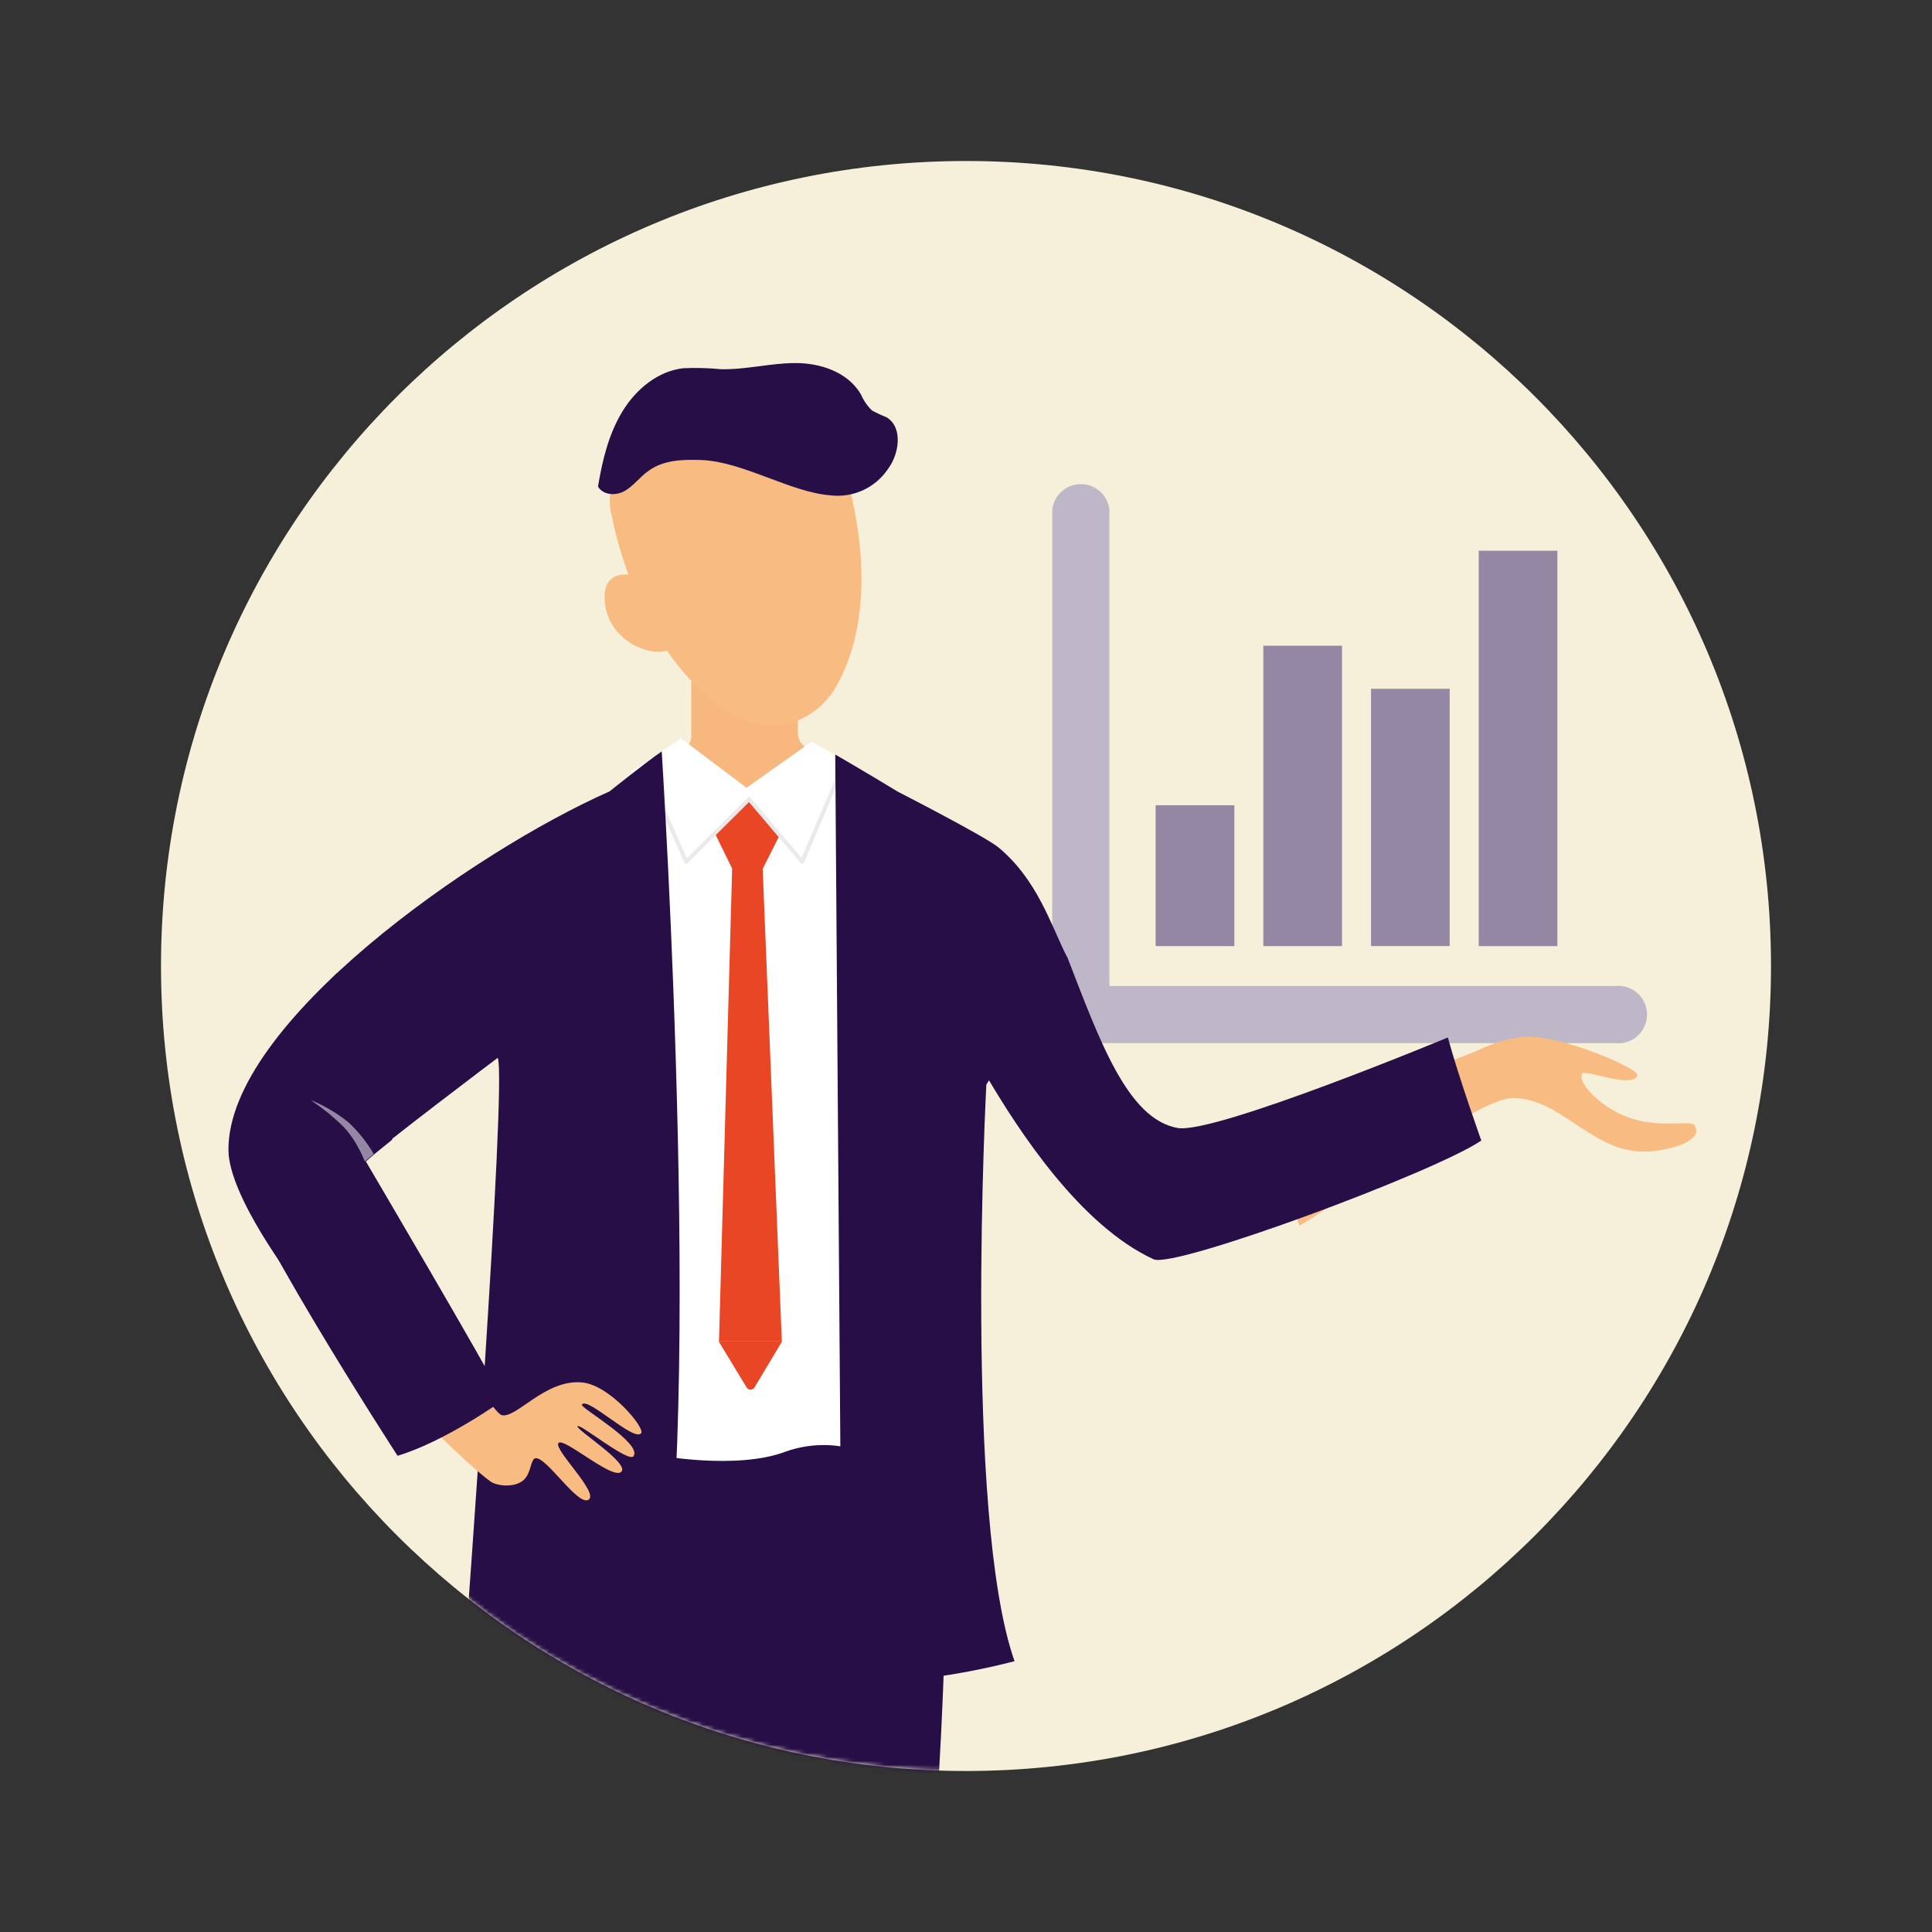
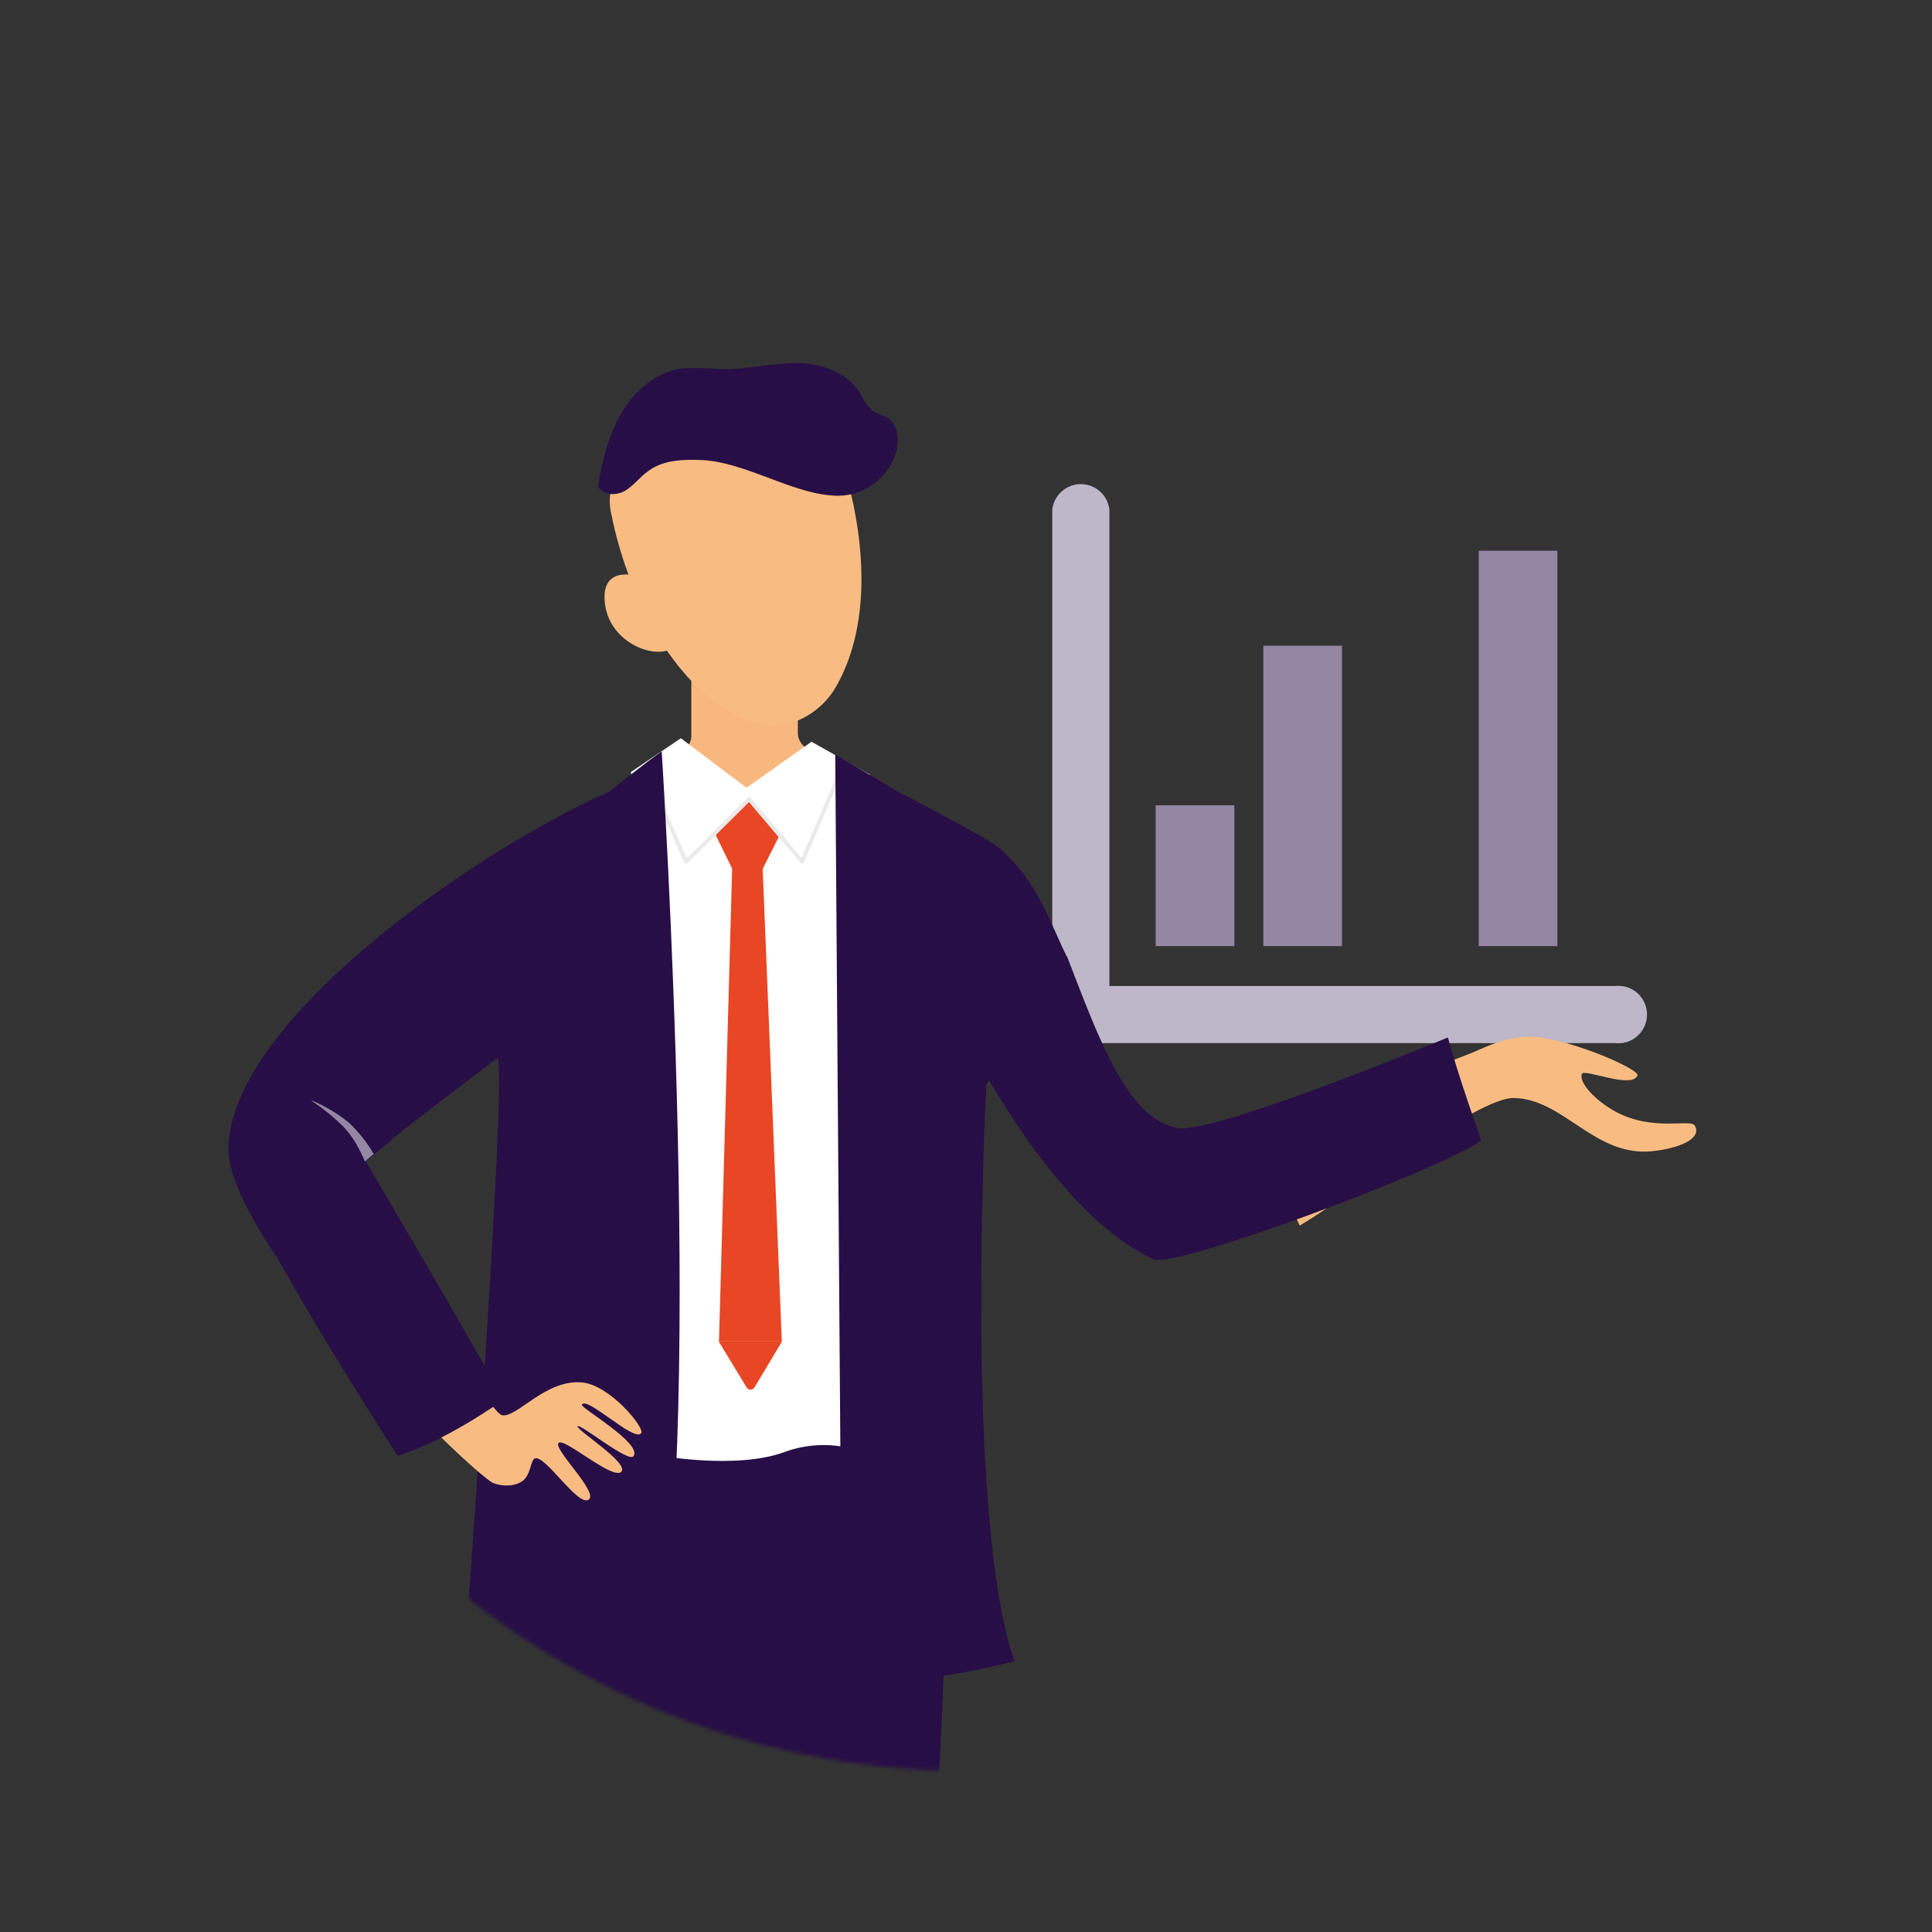
<svg xmlns="http://www.w3.org/2000/svg" width="480" height="480" viewBox="0 0 480 480" fill="none">
  <rect x="0" y="0" width="480" height="480" fill="#333333" stroke="none" />
  <g clip-path="url(#clip0_1023_260)">
-     <path d="M240 440C350.457 440 440 350.457 440 240C440 129.543 350.457 40 240 40C129.543 40 40 129.543 40 240C40 350.457 129.543 440 240 440Z" fill="#F6F0DA" />
    <mask id="mask0_1023_260" style="mask-type:luminance" maskUnits="userSpaceOnUse" x="40" y="40" width="400" height="400">
      <path d="M240 440C350.457 440 440 350.457 440 240C440 129.543 350.457 40 240 40C129.543 40 40 129.543 40 240C40 350.457 129.543 440 240 440Z" fill="white" />
    </mask>
    <g mask="url(#mask0_1023_260)">
      <path d="M226.443 357.329H132.457C132.457 357.329 132.543 446.758 132.457 480.501C132.457 514.786 133.886 632.301 136.229 636.786C146.931 639.024 157.948 639.324 168.757 637.672C168.757 637.672 174.1 492.558 175.514 480.529C177.714 461.958 185.514 440.101 185.514 440.101L186.357 480.529L189.214 637.843C203.5 641.415 222.3 638.872 222.3 638.872C224.9 625.943 225.728 513.015 229.814 480.529C235.871 432.301 235.528 357.358 235.528 357.358L226.443 357.329Z" fill="#270E46" />
      <path d="M216.071 192.414L209.157 190.229L184.5 189.114L159.828 191.029L156.8 191.829L162.628 361.429C162.628 361.429 182.928 365.386 195.328 360.6C200.904 358.653 206.949 358.504 212.614 360.171L216.071 192.414Z" fill="white" />
      <path d="M198.214 166.186V182.058C198.22 182.777 198.398 183.485 198.733 184.121C199.069 184.757 199.552 185.304 200.143 185.715C202.996 187.493 206.015 188.99 209.157 190.186C209.157 190.186 200.3 195.729 185.471 195.729C166.614 195.729 159.757 190.986 159.757 190.986C163.6 190.071 167.204 188.347 170.328 185.929C170.781 185.551 171.144 185.076 171.391 184.54C171.638 184.004 171.763 183.42 171.757 182.829V165.258L198.214 166.186Z" fill="#F7B77E" />
      <g style="mix-blend-mode:multiply" opacity="0.3">
        <path d="M171.829 173.229C173.686 179.186 186.429 184.571 198.214 181.914V166.686L171.814 165.5L171.829 173.229Z" fill="#F7B77E" />
      </g>
      <path d="M208.485 112.643C205.257 100.929 189.485 99 175.428 102.957C161.371 106.915 148.771 116.486 152 128.215C152 128.215 158.2 163.843 182.342 177.514C186.671 179.985 191.774 180.73 196.628 179.6C201.342 178.075 205.313 174.838 207.757 170.528C221.428 146.414 208.485 112.643 208.485 112.643Z" fill="#F8BC83" />
      <path d="M150.2 148.714C149.914 140.143 158.971 143.286 158.971 143.286L166.529 161.329C161.614 163.7 150.514 158.986 150.2 148.714Z" fill="#F8BC83" />
      <path d="M206.4 123.072C196.271 122.3 184.571 114.629 174.1 114.286C169.557 114.129 164.728 114.286 161.057 117.029C159.028 118.457 157.471 120.629 155.343 121.9C153.214 123.172 150 123.172 148.571 120.915C149.643 114.357 151.257 107.757 154.643 102.215C158.028 96.672 163.443 92.215 169.728 91.486C172.864 91.346 176.005 91.427 179.128 91.729C185.314 91.872 191.371 90.215 197.557 90.2C203.743 90.186 210.6 92.357 213.9 97.986C214.542 99.479 215.469 100.833 216.628 101.972C217.792 102.608 218.994 103.171 220.228 103.657C224.371 106.072 223.457 112.757 220.614 116.515C219.075 118.807 216.934 120.631 214.427 121.788C211.92 122.944 209.143 123.388 206.4 123.072Z" fill="#270E46" />
      <path d="M401.214 259.157H268.572C266.677 259.157 264.86 258.405 263.521 257.065C262.181 255.725 261.429 253.909 261.429 252.014V126.643C261.621 124.894 262.452 123.278 263.762 122.104C265.072 120.93 266.77 120.281 268.529 120.281C270.288 120.281 271.985 120.93 273.295 122.104C274.605 123.278 275.436 124.894 275.629 126.643V244.971H401.214C402.217 244.852 403.233 244.947 404.196 245.249C405.159 245.551 406.047 246.053 406.801 246.724C407.556 247.394 408.16 248.216 408.573 249.137C408.987 250.057 409.201 251.055 409.201 252.064C409.201 253.073 408.987 254.071 408.573 254.992C408.16 255.912 407.556 256.735 406.801 257.405C406.047 258.075 405.159 258.578 404.196 258.88C403.233 259.182 402.217 259.276 401.214 259.157Z" fill="#BEB7C8" />
      <path d="M306.671 200.058H287.114V235.058H306.671V200.058Z" fill="#9387A3" />
      <path d="M333.414 160.429H313.871V235.058H333.414V160.429Z" fill="#9387A3" />
-       <path d="M360.172 171.129H340.629V235.044H360.172V171.129Z" fill="#9387A3" />
+       <path d="M360.172 171.129V235.044H360.172V171.129Z" fill="#9387A3" />
      <path d="M386.929 136.828H367.386V235.057H386.929V136.828Z" fill="#9387A3" />
      <path d="M311.429 279.072C332.857 274.787 362.3 262.829 365.343 261.715C367.3 261.015 372.257 258.158 378.472 257.629C387.486 256.844 407.457 265.587 406.829 267.187C405.4 270.672 393.529 265.358 393 266.829C392.214 268.987 396.386 273.487 401.443 276.215C410.729 281.201 420.014 277.915 421.043 279.629C423.043 282.958 416.9 285.344 410.6 286.001C396.143 287.558 388.472 272.887 376 272.801C367.057 272.729 336.429 296.458 322.9 304.501L311.429 279.072Z" fill="#F8BC83" />
      <path d="M292.571 280.244C301.728 281.872 359.714 257.758 359.714 257.758C362.443 267.758 368.028 283.358 368.028 283.358C356.6 291.201 291.757 315.272 286.6 312.858C268.571 304.558 253.285 281.429 244.557 266.429C240.085 247.858 235.985 237.629 265.1 237.629C273.157 258.429 280.114 278.029 292.571 280.244Z" fill="#270E46" />
      <path d="M172.257 341.243C182.284 343.066 192.558 343.066 202.586 341.243L216.071 192.414L201.614 184.285L185.471 195.714L169.157 183.414L156.8 191.771L172.257 341.243Z" fill="white" />
      <path d="M194.243 333.285L189.486 215.871L193.729 207.428L186.114 198.542L177.543 206.9L181.9 215.8L178.629 333.285H194.243Z" fill="#E84624" />
      <path d="M178.571 333.287H194.286L187.443 344.715C187.34 344.881 187.197 345.017 187.027 345.112C186.857 345.206 186.666 345.256 186.471 345.256C186.277 345.256 186.085 345.206 185.915 345.112C185.745 345.017 185.602 344.881 185.5 344.715L178.571 333.287Z" fill="#E84624" />
      <path d="M186.115 198.544L170.472 214.087L161.515 193.844" stroke="#EAEAEA" stroke-width="0.99" stroke-linecap="round" stroke-linejoin="round" />
      <path d="M164.4 186.687C164.4 186.687 175.829 364.601 162.086 415.844C162.086 415.844 124.357 420.744 115.557 409.787C115.557 409.787 126.014 268.158 123.657 262.815C123.657 262.815 94.671 284.658 90.657 288.529C90.657 288.529 93.957 298.044 97.572 305.501C97.572 305.501 85.371 315.087 73.286 318.744C73.286 318.744 56.8 297.315 56.757 285.701C56.586 254.187 117.886 211.429 151.429 196.629C151.429 196.629 160.814 189.115 164.4 186.687Z" fill="#270E46" />
      <path d="M144.814 343.486C135.471 342.443 128.171 352.714 124.529 351.557C124.172 351.357 123.857 351.09 123.6 350.771C120.343 347.343 110.471 332.657 96.057 305.928C93.899 304.398 91.936 302.609 90.214 300.6C87.733 297.481 85.502 294.171 83.543 290.7C81.114 286.686 76 274.571 76 274.571C71.586 277.914 62.428 283.657 61.3 293.9C59.771 307.828 111.3 360.571 121.929 368.114C123.357 369.114 127.643 369.757 130.014 367.786C132.029 366.071 131.771 362.514 133.029 362.3C135.757 361.857 143.557 374.286 146.228 372.6C148.9 370.914 137.514 360.143 138.743 358.528C139.971 356.914 152.214 367.8 154.357 365.671C156.5 363.543 142.928 355.1 143.486 354.328C144.043 353.557 156.243 363.586 157.414 361.771C159.557 358.5 144.1 349.757 144.557 348.986C145.828 346.757 157.714 358.514 159.328 356.028C160.128 354.6 151.628 344.286 144.814 343.486Z" fill="#F8BC83" />
      <g style="mix-blend-mode:multiply">
        <path d="M120.5 359.015C120.5 359.115 120.629 359.158 120.629 359.015C120.777 357.529 121.178 356.08 121.814 354.729C122.126 354.067 122.499 353.436 122.929 352.844C123.337 352.304 123.818 351.823 124.357 351.415C123.906 351.167 123.508 350.832 123.186 350.429C122.378 351.395 121.74 352.492 121.3 353.672C120.663 355.378 120.391 357.198 120.5 359.015Z" fill="#F8BC83" />
      </g>
      <path d="M83.672 241.786L97.458 283.143C94.329 285.628 91.886 287.643 90.915 288.586C90.915 288.586 121.4 340.357 125.015 347.814C125.015 347.814 110.9 358.028 98.772 361.686C98.772 361.686 57.015 297.314 56.972 285.757C56.915 272.171 69.772 256.457 83.672 241.786Z" fill="#270E46" />
      <path d="M86.672 278.914C83.873 276.648 80.765 274.791 77.443 273.4C77.286 273.4 77.6 273.6 77.743 273.7C80.44 275.529 82.965 277.599 85.286 279.886C86.461 281.145 87.5 282.524 88.386 284C89.242 285.473 90.001 287 90.658 288.571L92.858 286.7C91.175 283.825 89.092 281.204 86.672 278.914Z" fill="#9387A3" />
      <path d="M186.114 198.543L199.286 214.086L208.471 192.571" stroke="#EAEAEA" stroke-width="0.99" stroke-linecap="round" stroke-linejoin="round" />
      <path d="M245.057 269.457C245.057 269.457 239.343 376.6 252.058 412.714C252.058 412.714 223.686 420.443 209.2 416.428L207.515 187.457C207.515 187.457 216.086 192.414 223.015 196.671C223.015 196.671 244.786 207.814 248.072 210.543C257.743 218.586 261.057 229.728 265.057 237.686" fill="#270E46" />
    </g>
  </g>
  <defs>
    <clipPath id="clip0_1023_260">
      <rect width="480" height="480" fill="white" />
    </clipPath>
  </defs>
</svg>